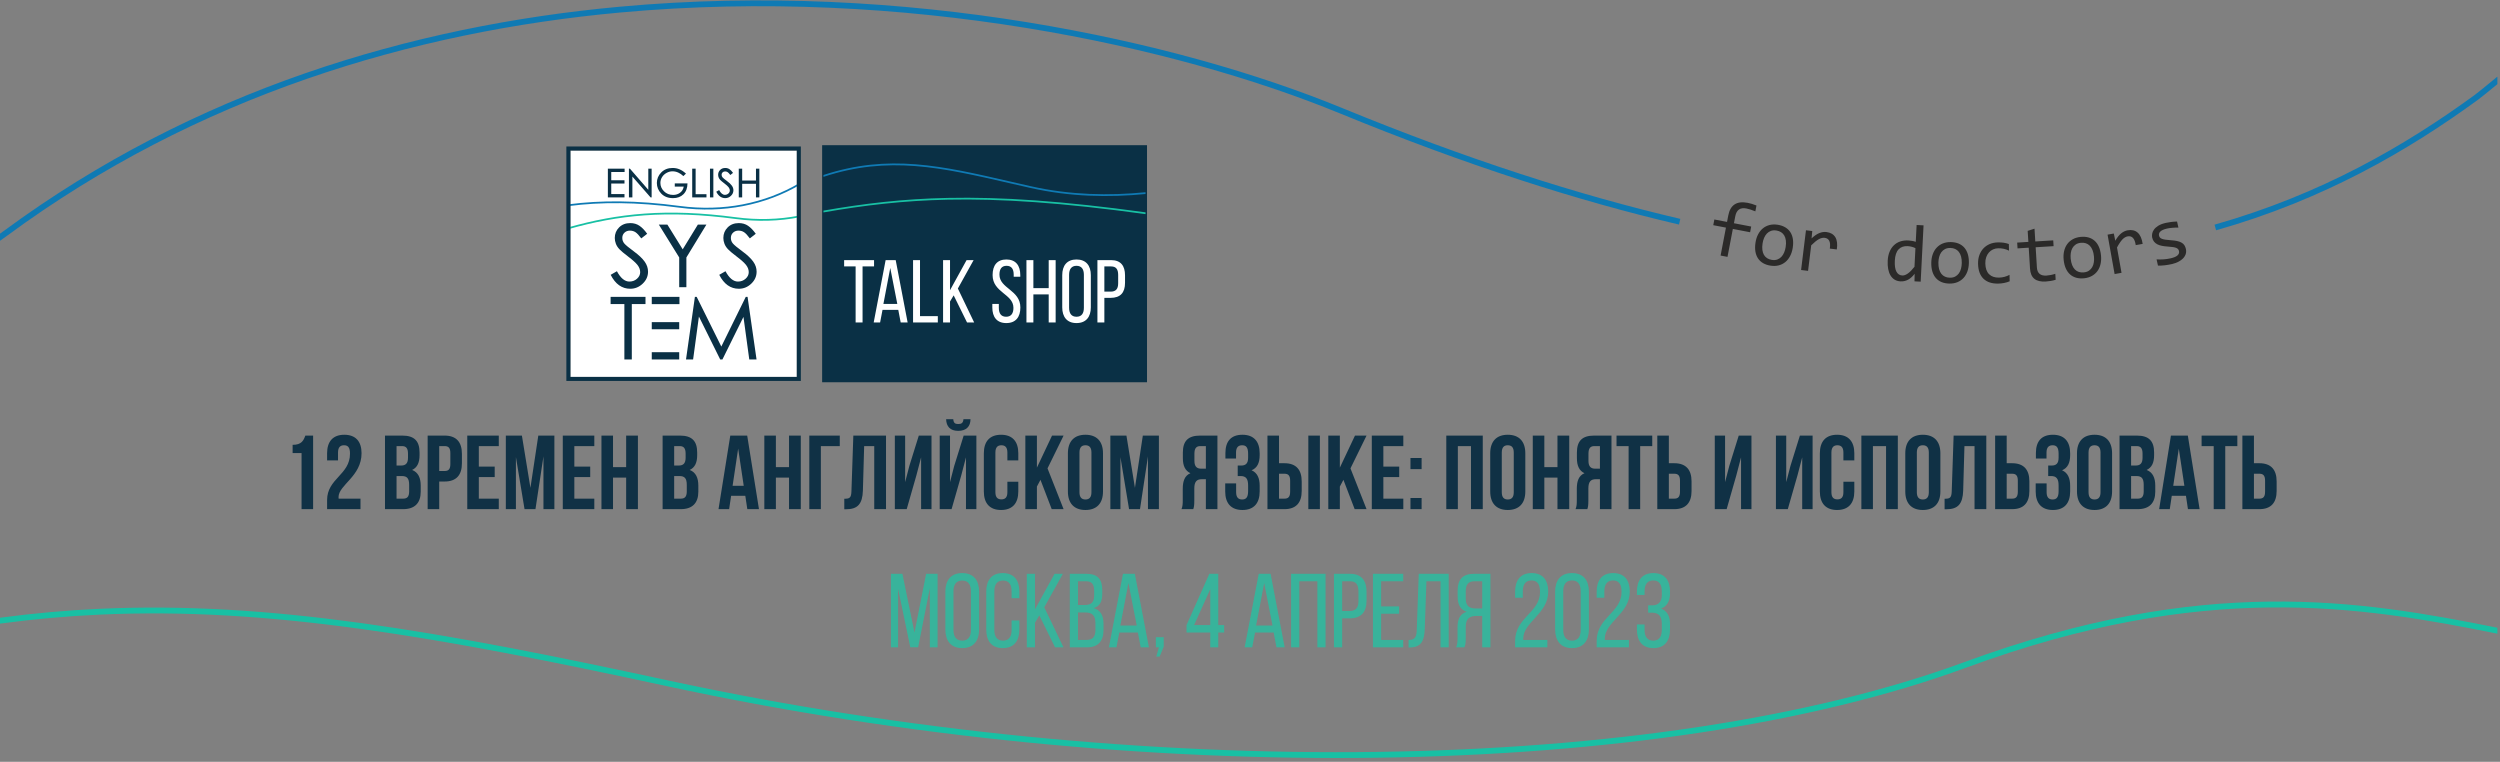
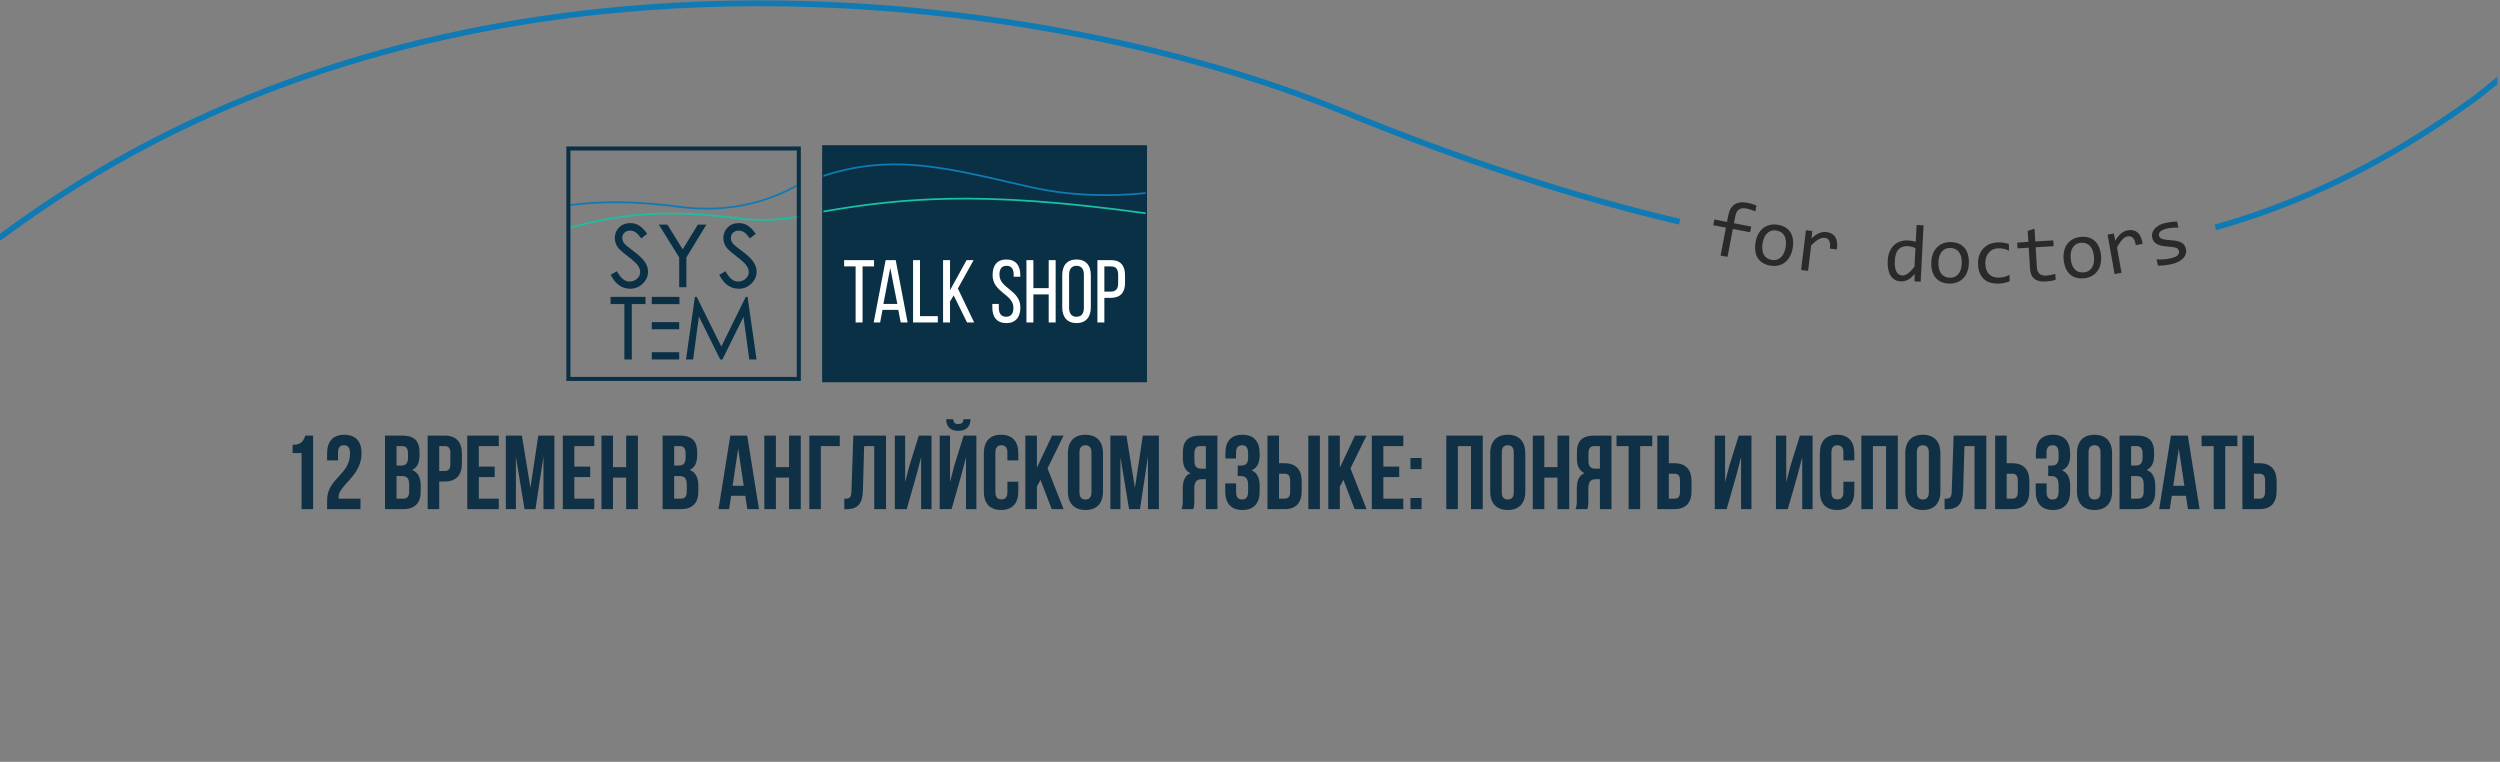
<svg xmlns="http://www.w3.org/2000/svg" width="571" height="174" viewBox="0 0 571 174" fill="none">
  <rect x="0" y="0" width="571" height="174" fill="#808080" stroke="none" />
  <path d="M0 53.365L0.866 52.748C44.367 20.682 93.882 5.909 141.482 1.539C207.032 -4.479 268.96 9.235 306.529 24.663C320.773 30.513 334.309 35.495 347.177 39.691C360.031 43.882 372.22 47.289 383.786 49.991L383.484 51.288C371.892 48.58 359.667 45.163 346.766 40.956C333.88 36.755 320.314 31.76 306.024 25.892C268.603 10.525 206.912 -3.135 141.601 2.862C94.221 7.212 44.938 21.913 1.652 53.82L0 54.998V53.365ZM505.798 51.314C518.017 47.849 528.906 43.335 538.722 38.241C548.547 33.144 557.296 27.468 565.228 21.686C565.94 21.167 568.1 19.398 570.401 17.503V19.223C568.421 20.851 566.666 22.28 566.009 22.759C558.02 28.582 549.213 34.297 539.331 39.424C529.442 44.555 518.47 49.104 506.157 52.595L505.798 51.314Z" fill="#0F7AB4" />
-   <path d="M570.401 144.731C539.062 138.427 503.441 132.486 449.142 152.467C414.017 165.392 366.773 172.325 314.694 173.061C262.915 173.792 206.352 168.401 152.173 156.687C100.045 145.415 61.412 138.609 22.78 140.379C15.223 140.725 7.663 141.402 0 142.435V141.093C7.641 140.068 15.183 139.396 22.723 139.051C61.512 137.274 100.23 144.092 152.454 155.384C206.547 167.08 263.006 172.463 314.679 171.732C366.604 170.998 413.693 164.092 448.684 151.216C503.177 131.165 538.949 137.055 570.401 143.376V144.731Z" fill="#18C0A4" />
-   <path d="M66.835 103.474H68.875V116.29H71.515V99.49H69.739C69.331 100.617 68.875 101.602 66.835 101.602V103.474ZM79.939 103.618C79.939 108.466 74.707 109.282 74.707 114.226V116.29H82.339V113.89H77.347C77.323 113.769 77.323 113.65 77.323 113.529C77.323 110.77 82.579 108.802 82.579 103.522C82.579 100.834 81.235 99.298 78.643 99.298C76.051 99.298 74.707 100.834 74.707 103.522V105.154H77.203V103.353C77.203 102.153 77.731 101.698 78.571 101.698C79.411 101.698 79.939 102.105 79.939 103.618ZM91.915 99.49H87.931V116.29H92.083C94.723 116.29 96.091 114.898 96.091 112.306V110.937C96.091 109.161 95.539 107.89 94.123 107.337C95.299 106.786 95.827 105.682 95.827 103.954V103.353C95.827 100.761 94.651 99.49 91.915 99.49ZM91.747 108.729C92.947 108.729 93.451 109.209 93.451 110.77V112.233C93.451 113.481 92.971 113.89 92.083 113.89H90.571V108.729H91.747ZM91.843 101.89C92.779 101.89 93.187 102.418 93.187 103.618V104.553C93.187 105.897 92.587 106.329 91.603 106.329H90.571V101.89H91.843ZM101.563 99.49H97.675V116.29H100.315V109.977H101.563C104.203 109.977 105.499 108.514 105.499 105.826V103.641C105.499 100.953 104.203 99.49 101.563 99.49ZM101.563 101.89C102.403 101.89 102.859 102.274 102.859 103.474V105.993C102.859 107.193 102.403 107.577 101.563 107.577H100.315V101.89H101.563ZM109.363 101.89H113.923V99.49H106.723V116.29H113.923V113.89H109.363V108.969H112.988V106.569H109.363V101.89ZM119.203 99.49H115.532V116.29H117.836V104.409L119.804 116.29H122.3L124.124 104.242V116.29H126.62V99.49H122.947L121.148 111.417L119.203 99.49ZM131.18 101.89H135.74V99.49H128.54V116.29H135.74V113.89H131.18V108.969H134.804V106.569H131.18V101.89ZM140.012 109.09H143.012V116.29H145.7V99.49H143.012V106.69H140.012V99.49H137.372V116.29H140.012V109.09ZM155.324 99.49H151.34V116.29H155.492C158.132 116.29 159.5 114.898 159.5 112.306V110.937C159.5 109.161 158.948 107.89 157.532 107.337C158.708 106.786 159.236 105.682 159.236 103.954V103.353C159.236 100.761 158.06 99.49 155.324 99.49ZM155.156 108.729C156.356 108.729 156.86 109.209 156.86 110.77V112.233C156.86 113.481 156.38 113.89 155.492 113.89H153.98V108.729H155.156ZM155.252 101.89C156.188 101.89 156.596 102.418 156.596 103.618V104.553C156.596 105.897 155.996 106.329 155.012 106.329H153.98V101.89H155.252ZM170.66 99.49H166.796L164.108 116.29H166.532L166.988 113.241H170.228L170.684 116.29H173.348L170.66 99.49ZM168.596 102.466L169.868 110.962H167.324L168.596 102.466ZM177.212 109.09H180.212V116.29H182.9V99.49H180.212V106.69H177.212V99.49H174.572V116.29H177.212V109.09ZM187.485 116.29V101.89H191.805V99.49H184.845V116.29H187.485ZM192.837 116.314H193.245C195.885 116.314 196.989 115.113 197.085 112.041L197.373 101.89H199.677V116.29H202.365V99.49H194.901L194.469 112.185C194.421 113.746 194.037 113.913 192.837 113.913V116.314ZM209.301 108.585L210.381 104.457V116.29H212.757V99.49H209.853L207.693 106.425L206.733 110.121V99.49H204.381V116.29H207.093L209.301 108.585ZM217.341 116.29H214.629V99.49H216.981V110.121L217.941 106.425L220.101 99.49H223.005V116.29H220.629V104.457L219.549 108.585L217.341 116.29ZM220.053 95.746C219.981 96.633 219.573 96.85 218.853 96.85C218.157 96.85 217.797 96.633 217.725 95.746H216.093C216.141 97.378 217.005 98.409 218.853 98.409C220.725 98.409 221.661 97.378 221.661 95.746H220.053ZM230.085 110.025V112.425C230.085 113.625 229.557 114.057 228.717 114.057C227.877 114.057 227.349 113.625 227.349 112.425V103.353C227.349 102.153 227.877 101.698 228.717 101.698C229.557 101.698 230.085 102.153 230.085 103.353V105.154H232.581V103.522C232.581 100.834 231.237 99.298 228.645 99.298C226.053 99.298 224.709 100.834 224.709 103.522V112.258C224.709 114.946 226.053 116.482 228.645 116.482C231.237 116.482 232.581 114.946 232.581 112.258V110.025H230.085ZM240.213 116.29H242.925L239.253 106.978L242.925 99.49H240.285L236.829 106.809V99.49H234.189V116.29H236.829V111.129L237.645 109.593L240.213 116.29ZM246.549 103.353C246.549 102.153 247.077 101.698 247.917 101.698C248.757 101.698 249.285 102.153 249.285 103.353V112.425C249.285 113.625 248.757 114.082 247.917 114.082C247.077 114.082 246.549 113.625 246.549 112.425V103.353ZM243.909 112.258C243.909 114.946 245.325 116.482 247.917 116.482C250.509 116.482 251.925 114.946 251.925 112.258V103.522C251.925 100.834 250.509 99.298 247.917 99.298C245.325 99.298 243.909 100.834 243.909 103.522V112.258ZM257.277 99.49H253.605V116.29H255.909V104.409L257.877 116.29H260.373L262.197 104.242V116.29H264.693V99.49H261.021L259.221 111.417L257.277 99.49ZM272.541 116.29C272.685 115.858 272.781 115.593 272.781 114.226V111.586C272.781 110.025 273.309 109.449 274.509 109.449H275.421V116.29H278.061V99.49H274.077C271.341 99.49 270.166 100.761 270.166 103.353V104.674C270.166 106.402 270.717 107.529 271.894 108.082C270.573 108.633 270.141 109.906 270.141 111.657V114.249C270.141 115.065 270.118 115.666 269.853 116.29H272.541ZM275.421 101.89V107.049H274.39C273.405 107.049 272.806 106.617 272.806 105.273V103.618C272.806 102.418 273.213 101.89 274.15 101.89H275.421ZM285.069 104.553C285.069 105.897 284.47 106.329 283.485 106.329H282.694V108.729H283.341C284.541 108.729 285.069 109.305 285.069 110.866V112.185C285.069 113.673 284.541 114.082 283.702 114.082C282.861 114.082 282.333 113.625 282.333 112.425V110.409H279.837V112.258C279.837 114.946 281.181 116.482 283.773 116.482C286.365 116.482 287.709 114.946 287.709 112.258V110.937C287.709 109.234 287.181 107.986 285.862 107.41C287.133 106.882 287.709 105.753 287.709 103.954V103.522C287.709 100.834 286.365 99.298 283.773 99.298C281.181 99.298 279.885 100.786 279.885 103.474V104.722H282.31V103.353C282.31 102.153 282.861 101.698 283.702 101.698C284.541 101.698 285.069 102.105 285.069 103.618V104.553ZM293.373 116.29C296.013 116.29 297.309 114.825 297.309 112.137V109.954C297.309 107.266 296.013 105.801 293.373 105.801H292.125V99.49H289.485V116.29H293.373ZM292.125 113.89V108.201H293.373C294.214 108.201 294.669 108.585 294.669 109.785V112.306C294.669 113.506 294.214 113.89 293.373 113.89H292.125ZM301.462 116.29V99.49H298.822V116.29H301.462ZM309.406 116.29H312.118L308.446 106.978L312.118 99.49H309.478L306.022 106.809V99.49H303.382V116.29H306.022V111.129L306.838 109.593L309.406 116.29ZM315.958 101.89H320.518V99.49H313.318V116.29H320.518V113.89H315.958V108.969H319.582V106.569H315.958V101.89ZM322.15 113.746V116.29H324.694V113.746H322.15ZM322.15 104.601V107.145H324.694V104.601H322.15ZM332.974 101.89H335.974V116.29H338.662V99.49H330.334V116.29H332.974V101.89ZM343.006 103.353C343.006 102.153 343.534 101.698 344.374 101.698C345.214 101.698 345.742 102.153 345.742 103.353V112.425C345.742 113.625 345.214 114.082 344.374 114.082C343.534 114.082 343.006 113.625 343.006 112.425V103.353ZM340.366 112.258C340.366 114.946 341.782 116.482 344.374 116.482C346.966 116.482 348.382 114.946 348.382 112.258V103.522C348.382 100.834 346.966 99.298 344.374 99.298C341.782 99.298 340.366 100.834 340.366 103.522V112.258ZM352.726 109.09H355.726V116.29H358.414V99.49H355.726V106.69H352.726V99.49H350.086V116.29H352.726V109.09ZM362.542 116.29C362.686 115.858 362.782 115.593 362.782 114.226V111.586C362.782 110.025 363.31 109.449 364.51 109.449H365.422V116.29H368.062V99.49H364.078C361.342 99.49 360.166 100.761 360.166 103.353V104.674C360.166 106.402 360.718 107.529 361.894 108.082C360.574 108.633 360.142 109.906 360.142 111.657V114.249C360.142 115.065 360.118 115.666 359.854 116.29H362.542ZM365.422 101.89V107.049H364.39C363.406 107.049 362.806 106.617 362.806 105.273V103.618C362.806 102.418 363.214 101.89 364.15 101.89H365.422ZM369.214 101.89H371.974V116.29H374.614V101.89H377.374V99.49H369.214V101.89ZM382.414 116.29C385.054 116.29 386.35 114.825 386.35 112.137V109.954C386.35 107.266 385.054 105.801 382.414 105.801H381.166V99.49H378.526V116.29H382.414ZM381.166 113.89V108.201H382.414C383.254 108.201 383.71 108.585 383.71 109.785V112.306C383.71 113.506 383.254 113.89 382.414 113.89H381.166ZM396.575 108.585L397.654 104.457V116.29H400.031V99.49H397.126L394.966 106.425L394.006 110.121V99.49H391.654V116.29H394.367L396.575 108.585ZM410.543 108.585L411.623 104.457V116.29H413.999V99.49H411.095L408.935 106.425L407.975 110.121V99.49H405.623V116.29H408.335L410.543 108.585ZM421.031 110.025V112.425C421.031 113.625 420.503 114.057 419.663 114.057C418.823 114.057 418.295 113.625 418.295 112.425V103.353C418.295 102.153 418.823 101.698 419.663 101.698C420.503 101.698 421.031 102.153 421.031 103.353V105.154H423.527V103.522C423.527 100.834 422.183 99.298 419.591 99.298C416.999 99.298 415.655 100.834 415.655 103.522V112.258C415.655 114.946 416.999 116.482 419.591 116.482C422.183 116.482 423.527 114.946 423.527 112.258V110.025H421.031ZM427.775 101.89H430.775V116.29H433.463V99.49H425.135V116.29H427.775V101.89ZM437.807 103.353C437.807 102.153 438.335 101.698 439.175 101.698C440.015 101.698 440.543 102.153 440.543 103.353V112.425C440.543 113.625 440.015 114.082 439.175 114.082C438.335 114.082 437.807 113.625 437.807 112.425V103.353ZM435.167 112.258C435.167 114.946 436.583 116.482 439.175 116.482C441.767 116.482 443.183 114.946 443.183 112.258V103.522C443.183 100.834 441.767 99.298 439.175 99.298C436.583 99.298 435.167 100.834 435.167 103.522V112.258ZM444.143 116.314H444.551C447.191 116.314 448.295 115.113 448.391 112.041L448.679 101.89H450.983V116.29H453.671V99.49H446.207L445.775 112.185C445.727 113.746 445.343 113.913 444.143 113.913V116.314ZM459.575 116.29C462.215 116.29 463.511 114.825 463.511 112.137V109.954C463.511 107.266 462.215 105.801 459.575 105.801H458.327V99.49H455.687V116.29H459.575ZM458.327 113.89V108.201H459.575C460.415 108.201 460.871 108.585 460.871 109.785V112.306C460.871 113.506 460.415 113.89 459.575 113.89H458.327ZM470.183 104.553C470.183 105.897 469.583 106.329 468.599 106.329H467.807V108.729H468.455C469.655 108.729 470.183 109.305 470.183 110.866V112.185C470.183 113.673 469.655 114.082 468.815 114.082C467.975 114.082 467.447 113.625 467.447 112.425V110.409H464.951V112.258C464.951 114.946 466.295 116.482 468.887 116.482C471.479 116.482 472.823 114.946 472.823 112.258V110.937C472.823 109.234 472.295 107.986 470.975 107.41C472.247 106.882 472.823 105.753 472.823 103.954V103.522C472.823 100.834 471.479 99.298 468.887 99.298C466.295 99.298 464.999 100.786 464.999 103.474V104.722H467.423V103.353C467.423 102.153 467.975 101.698 468.815 101.698C469.655 101.698 470.183 102.105 470.183 103.618V104.553ZM477.023 103.353C477.023 102.153 477.551 101.698 478.391 101.698C479.231 101.698 479.759 102.153 479.759 103.353V112.425C479.759 113.625 479.231 114.082 478.391 114.082C477.551 114.082 477.023 113.625 477.023 112.425V103.353ZM474.383 112.258C474.383 114.946 475.799 116.482 478.391 116.482C480.983 116.482 482.399 114.946 482.399 112.258V103.522C482.399 100.834 480.983 99.298 478.391 99.298C475.799 99.298 474.383 100.834 474.383 103.522V112.258ZM488.087 99.49H484.103V116.29H488.255C490.895 116.29 492.263 114.898 492.263 112.306V110.937C492.263 109.161 491.711 107.89 490.295 107.337C491.471 106.786 491.999 105.682 491.999 103.954V103.353C491.999 100.761 490.823 99.49 488.087 99.49ZM487.919 108.729C489.119 108.729 489.623 109.209 489.623 110.77V112.233C489.623 113.481 489.143 113.89 488.255 113.89H486.743V108.729H487.919ZM488.015 101.89C488.951 101.89 489.359 102.418 489.359 103.618V104.553C489.359 105.897 488.759 106.329 487.775 106.329H486.743V101.89H488.015ZM499.703 99.49H495.839L493.151 116.29H495.575L496.031 113.241H499.271L499.727 116.29H502.391L499.703 99.49ZM497.639 102.466L498.911 110.962H496.367L497.639 102.466ZM502.847 101.89H505.608V116.29H508.247V101.89H511.007V99.49H502.847V101.89ZM516.047 116.29C518.687 116.29 519.983 114.825 519.983 112.137V109.954C519.983 107.266 518.687 105.801 516.047 105.801H514.799V99.49H512.159V116.29H516.047ZM514.799 113.89V108.201H516.047C516.888 108.201 517.343 108.585 517.343 109.785V112.306C517.343 113.506 516.888 113.89 516.047 113.89H514.799Z" fill="#103145" />
-   <path d="M212.372 134.346V147.858H214.148V131.058H211.532L208.868 144.474L206.108 131.058H203.492V147.858H205.124V134.466L207.908 147.834H209.708L212.372 134.346ZM215.924 143.802C215.924 146.346 217.196 148.026 219.764 148.026C222.356 148.026 223.628 146.346 223.628 143.802V135.114C223.628 132.546 222.356 130.89 219.764 130.89C217.196 130.89 215.924 132.546 215.924 135.114V143.802ZM217.772 135.018C217.772 133.506 218.42 132.594 219.764 132.594C221.132 132.594 221.756 133.506 221.756 135.018V143.898C221.756 145.434 221.132 146.322 219.764 146.322C218.42 146.322 217.772 145.434 217.772 143.898V135.018ZM229.029 130.89C226.46 130.89 225.26 132.57 225.26 135.114V143.802C225.26 146.346 226.46 148.026 229.029 148.026C231.621 148.026 232.821 146.346 232.821 143.802V141.714H231.045V143.898C231.045 145.41 230.444 146.322 229.077 146.322C227.733 146.322 227.109 145.41 227.109 143.898V135.018C227.109 133.506 227.733 132.594 229.077 132.594C230.444 132.594 231.045 133.506 231.045 135.018V136.626H232.821V135.114C232.821 132.57 231.621 130.89 229.029 130.89ZM240.981 147.858H242.901L238.508 138.714L242.757 131.058H240.86L236.396 139.17V131.058H234.524V147.858H236.396V142.218L237.381 140.562L240.981 147.858ZM244.341 131.058V147.858H248.205C250.821 147.858 252.045 146.442 252.045 143.922V142.506C252.045 140.658 251.421 139.362 249.789 138.906C251.253 138.45 251.757 137.346 251.757 135.57V134.778C251.757 132.306 250.725 131.058 248.109 131.058H244.341ZM246.213 138.186V132.762H248.061C249.405 132.762 249.909 133.482 249.909 134.97V135.954C249.909 137.706 249.141 138.186 247.653 138.186H246.213ZM246.213 146.154V139.89H247.845C249.453 139.89 250.197 140.514 250.197 142.386V143.874C250.197 145.434 249.573 146.154 248.205 146.154H246.213ZM259.893 144.474L260.541 147.858H262.413L259.197 131.058H256.485L253.269 147.858H254.997L255.645 144.474H259.893ZM257.733 133.17L259.629 142.866H255.885L257.733 133.17ZM264.093 149.97H264.861L265.797 147.69V145.53H263.997V147.858H264.693L264.093 149.97ZM279.597 144.474V142.77H278.253V131.058H276.213L271.005 142.77V144.474H276.429V147.858H278.253V144.474H279.597ZM276.429 134.562V142.77H272.733L276.429 134.562ZM290.901 144.474L291.549 147.858H293.421L290.205 131.058H287.493L284.277 147.858H286.005L286.653 144.474H290.901ZM288.741 133.17L290.637 142.866H286.893L288.741 133.17ZM300.885 132.762V147.858H302.757V131.058H294.885V147.858H296.757V132.762H300.885ZM304.677 131.058V147.858H306.549V141.234H308.205C310.869 141.234 312.117 139.842 312.117 137.178V135.162C312.117 132.618 310.989 131.058 308.349 131.058H304.677ZM306.549 139.554V132.762H308.349C309.717 132.762 310.269 133.53 310.269 135.066V137.298C310.269 138.906 309.597 139.554 308.205 139.554H306.549ZM315.453 138.498V132.762H320.493V131.058H313.581V147.858H320.493V146.154H315.453V140.178H319.557V138.498H315.453ZM329.013 132.762V147.858H330.885V131.058H324.045L323.589 143.778C323.541 145.386 323.277 146.178 321.717 146.178V147.882H322.029C324.597 147.858 325.317 146.346 325.413 143.682L325.797 132.762H329.013ZM338.541 140.682V147.858H340.413V131.058H336.669C334.029 131.058 332.925 132.402 332.925 134.898V136.266C332.925 138.114 333.573 139.266 334.989 139.722C333.477 140.178 332.901 141.426 332.901 143.226V145.842C332.901 146.586 332.853 147.282 332.565 147.858H334.461C334.677 147.378 334.773 146.946 334.773 145.818V143.178C334.773 141.282 335.661 140.682 337.221 140.682H338.541ZM338.541 132.762V138.978H337.125C335.661 138.978 334.773 138.498 334.773 136.674V135.066C334.773 133.554 335.325 132.762 336.717 132.762H338.541ZM349.821 130.89C347.229 130.89 346.053 132.594 346.053 135.162V136.53H347.805V135.042C347.805 133.554 348.405 132.57 349.774 132.57C351.166 132.57 351.742 133.482 351.742 135.21C351.742 139.938 346.053 140.994 346.053 146.418V147.858H353.421V146.154H347.901V145.89C347.925 142.026 353.613 140.202 353.613 135.138C353.613 132.57 352.437 130.89 349.821 130.89ZM355.197 143.778C355.197 146.346 356.47 148.026 359.038 148.026C361.63 148.026 362.902 146.346 362.902 143.778V135.114C362.902 132.546 361.63 130.89 359.038 130.89C356.47 130.89 355.197 132.546 355.197 135.114V143.778ZM357.046 135.018C357.046 133.482 357.694 132.57 359.038 132.57C360.406 132.57 361.03 133.482 361.03 135.018V143.898C361.03 145.41 360.406 146.322 359.038 146.322C357.694 146.322 357.046 145.41 357.046 143.898V135.018ZM368.446 130.89C365.854 130.89 364.678 132.594 364.678 135.162V136.53H366.43V135.042C366.43 133.554 367.03 132.57 368.398 132.57C369.79 132.57 370.366 133.482 370.366 135.21C370.366 139.938 364.678 140.994 364.678 146.418V147.858H372.046V146.154H366.526V145.89C366.55 142.026 372.238 140.202 372.238 135.138C372.238 132.57 371.062 130.89 368.446 130.89ZM377.638 130.89C375.07 130.89 373.87 132.546 373.87 135.114V135.882H375.622V135.018C375.622 133.506 376.246 132.57 377.59 132.57C378.958 132.57 379.558 133.458 379.558 135.186V135.954C379.558 137.418 378.79 138.21 377.542 138.258H376.438V139.938H377.446C378.862 139.986 379.558 140.778 379.558 142.434V143.73C379.558 145.434 378.958 146.322 377.59 146.322C376.246 146.322 375.622 145.41 375.622 143.898V142.626H373.87V143.778C373.87 146.346 375.07 148.026 377.638 148.026C380.23 148.026 381.43 146.346 381.43 143.778V142.482C381.43 140.802 380.806 139.53 379.39 139.002C380.734 138.498 381.43 137.274 381.43 135.546V135.114C381.43 132.546 380.23 130.89 377.638 130.89Z" fill="#38B39B" />
-   <path fill-rule="evenodd" clip-rule="evenodd" d="M130.282 34.379H181.991V86.087H130.282V34.379Z" fill="white" />
+   <path d="M66.835 103.474H68.875V116.29H71.515V99.49H69.739C69.331 100.617 68.875 101.602 66.835 101.602V103.474ZM79.939 103.618C79.939 108.466 74.707 109.282 74.707 114.226V116.29H82.339V113.89H77.347C77.323 113.769 77.323 113.65 77.323 113.529C77.323 110.77 82.579 108.802 82.579 103.522C82.579 100.834 81.235 99.298 78.643 99.298C76.051 99.298 74.707 100.834 74.707 103.522V105.154H77.203V103.353C77.203 102.153 77.731 101.698 78.571 101.698C79.411 101.698 79.939 102.105 79.939 103.618ZM91.915 99.49H87.931V116.29H92.083C94.723 116.29 96.091 114.898 96.091 112.306V110.937C96.091 109.161 95.539 107.89 94.123 107.337C95.299 106.786 95.827 105.682 95.827 103.954V103.353C95.827 100.761 94.651 99.49 91.915 99.49ZM91.747 108.729C92.947 108.729 93.451 109.209 93.451 110.77V112.233C93.451 113.481 92.971 113.89 92.083 113.89H90.571V108.729H91.747ZM91.843 101.89C92.779 101.89 93.187 102.418 93.187 103.618V104.553C93.187 105.897 92.587 106.329 91.603 106.329H90.571V101.89H91.843ZM101.563 99.49H97.675V116.29H100.315V109.977H101.563C104.203 109.977 105.499 108.514 105.499 105.826V103.641C105.499 100.953 104.203 99.49 101.563 99.49ZM101.563 101.89C102.403 101.89 102.859 102.274 102.859 103.474V105.993C102.859 107.193 102.403 107.577 101.563 107.577H100.315V101.89H101.563ZM109.363 101.89H113.923V99.49H106.723V116.29H113.923V113.89H109.363V108.969H112.988V106.569H109.363V101.89ZM119.203 99.49H115.532V116.29H117.836V104.409L119.804 116.29H122.3L124.124 104.242V116.29H126.62V99.49H122.947L121.148 111.417L119.203 99.49ZM131.18 101.89H135.74V99.49H128.54V116.29H135.74V113.89H131.18V108.969H134.804V106.569H131.18V101.89ZM140.012 109.09H143.012V116.29H145.7V99.49H143.012V106.69H140.012V99.49H137.372V116.29H140.012V109.09ZM155.324 99.49H151.34V116.29H155.492C158.132 116.29 159.5 114.898 159.5 112.306V110.937C159.5 109.161 158.948 107.89 157.532 107.337C158.708 106.786 159.236 105.682 159.236 103.954V103.353C159.236 100.761 158.06 99.49 155.324 99.49ZM155.156 108.729C156.356 108.729 156.86 109.209 156.86 110.77V112.233C156.86 113.481 156.38 113.89 155.492 113.89H153.98V108.729H155.156ZM155.252 101.89C156.188 101.89 156.596 102.418 156.596 103.618V104.553C156.596 105.897 155.996 106.329 155.012 106.329H153.98V101.89H155.252ZM170.66 99.49H166.796L164.108 116.29H166.532L166.988 113.241H170.228L170.684 116.29H173.348L170.66 99.49ZM168.596 102.466L169.868 110.962H167.324L168.596 102.466ZM177.212 109.09H180.212V116.29H182.9V99.49H180.212V106.69H177.212V99.49H174.572V116.29H177.212V109.09ZM187.485 116.29V101.89H191.805V99.49H184.845V116.29H187.485ZM192.837 116.314H193.245C195.885 116.314 196.989 115.113 197.085 112.041L197.373 101.89H199.677V116.29H202.365V99.49H194.901L194.469 112.185C194.421 113.746 194.037 113.913 192.837 113.913V116.314ZM209.301 108.585L210.381 104.457V116.29H212.757V99.49H209.853L207.693 106.425L206.733 110.121V99.49H204.381V116.29H207.093L209.301 108.585ZM217.341 116.29H214.629V99.49H216.981V110.121L217.941 106.425L220.101 99.49H223.005V116.29H220.629V104.457L219.549 108.585L217.341 116.29ZM220.053 95.746C219.981 96.633 219.573 96.85 218.853 96.85C218.157 96.85 217.797 96.633 217.725 95.746H216.093C216.141 97.378 217.005 98.409 218.853 98.409C220.725 98.409 221.661 97.378 221.661 95.746H220.053ZM230.085 110.025V112.425C230.085 113.625 229.557 114.057 228.717 114.057C227.877 114.057 227.349 113.625 227.349 112.425V103.353C227.349 102.153 227.877 101.698 228.717 101.698C229.557 101.698 230.085 102.153 230.085 103.353V105.154H232.581V103.522C232.581 100.834 231.237 99.298 228.645 99.298C226.053 99.298 224.709 100.834 224.709 103.522V112.258C224.709 114.946 226.053 116.482 228.645 116.482C231.237 116.482 232.581 114.946 232.581 112.258V110.025H230.085ZM240.213 116.29H242.925L239.253 106.978L242.925 99.49H240.285L236.829 106.809V99.49H234.189V116.29H236.829V111.129L237.645 109.593L240.213 116.29ZM246.549 103.353C246.549 102.153 247.077 101.698 247.917 101.698C248.757 101.698 249.285 102.153 249.285 103.353V112.425C249.285 113.625 248.757 114.082 247.917 114.082C247.077 114.082 246.549 113.625 246.549 112.425V103.353ZM243.909 112.258C243.909 114.946 245.325 116.482 247.917 116.482C250.509 116.482 251.925 114.946 251.925 112.258V103.522C251.925 100.834 250.509 99.298 247.917 99.298C245.325 99.298 243.909 100.834 243.909 103.522V112.258ZM257.277 99.49H253.605V116.29H255.909V104.409L257.877 116.29H260.373L262.197 104.242V116.29H264.693V99.49H261.021L259.221 111.417L257.277 99.49ZM272.541 116.29C272.685 115.858 272.781 115.593 272.781 114.226V111.586C272.781 110.025 273.309 109.449 274.509 109.449H275.421V116.29H278.061V99.49H274.077C271.341 99.49 270.166 100.761 270.166 103.353V104.674C270.166 106.402 270.717 107.529 271.894 108.082C270.573 108.633 270.141 109.906 270.141 111.657V114.249C270.141 115.065 270.118 115.666 269.853 116.29H272.541ZM275.421 101.89V107.049H274.39C273.405 107.049 272.806 106.617 272.806 105.273V103.618C272.806 102.418 273.213 101.89 274.15 101.89H275.421ZM285.069 104.553C285.069 105.897 284.47 106.329 283.485 106.329H282.694V108.729H283.341C284.541 108.729 285.069 109.305 285.069 110.866V112.185C285.069 113.673 284.541 114.082 283.702 114.082C282.861 114.082 282.333 113.625 282.333 112.425V110.409H279.837V112.258C279.837 114.946 281.181 116.482 283.773 116.482C286.365 116.482 287.709 114.946 287.709 112.258V110.937C287.709 109.234 287.181 107.986 285.862 107.41C287.133 106.882 287.709 105.753 287.709 103.954V103.522C287.709 100.834 286.365 99.298 283.773 99.298C281.181 99.298 279.885 100.786 279.885 103.474V104.722H282.31V103.353C282.31 102.153 282.861 101.698 283.702 101.698C284.541 101.698 285.069 102.105 285.069 103.618V104.553ZM293.373 116.29C296.013 116.29 297.309 114.825 297.309 112.137V109.954C297.309 107.266 296.013 105.801 293.373 105.801H292.125V99.49H289.485V116.29H293.373ZM292.125 113.89V108.201H293.373C294.214 108.201 294.669 108.585 294.669 109.785V112.306C294.669 113.506 294.214 113.89 293.373 113.89H292.125ZM301.462 116.29V99.49H298.822V116.29H301.462ZM309.406 116.29H312.118L308.446 106.978L312.118 99.49H309.478L306.022 106.809V99.49H303.382V116.29H306.022V111.129L306.838 109.593L309.406 116.29ZM315.958 101.89H320.518V99.49H313.318V116.29H320.518V113.89H315.958V108.969H319.582V106.569H315.958V101.89ZM322.15 113.746V116.29H324.694V113.746H322.15ZM322.15 104.601V107.145H324.694V104.601H322.15ZM332.974 101.89H335.974V116.29H338.662V99.49H330.334V116.29H332.974V101.89ZM343.006 103.353C343.006 102.153 343.534 101.698 344.374 101.698C345.214 101.698 345.742 102.153 345.742 103.353V112.425C345.742 113.625 345.214 114.082 344.374 114.082C343.534 114.082 343.006 113.625 343.006 112.425V103.353ZM340.366 112.258C340.366 114.946 341.782 116.482 344.374 116.482C346.966 116.482 348.382 114.946 348.382 112.258V103.522C348.382 100.834 346.966 99.298 344.374 99.298C341.782 99.298 340.366 100.834 340.366 103.522V112.258ZM352.726 109.09H355.726V116.29H358.414V99.49H355.726V106.69H352.726V99.49H350.086V116.29H352.726ZM362.542 116.29C362.686 115.858 362.782 115.593 362.782 114.226V111.586C362.782 110.025 363.31 109.449 364.51 109.449H365.422V116.29H368.062V99.49H364.078C361.342 99.49 360.166 100.761 360.166 103.353V104.674C360.166 106.402 360.718 107.529 361.894 108.082C360.574 108.633 360.142 109.906 360.142 111.657V114.249C360.142 115.065 360.118 115.666 359.854 116.29H362.542ZM365.422 101.89V107.049H364.39C363.406 107.049 362.806 106.617 362.806 105.273V103.618C362.806 102.418 363.214 101.89 364.15 101.89H365.422ZM369.214 101.89H371.974V116.29H374.614V101.89H377.374V99.49H369.214V101.89ZM382.414 116.29C385.054 116.29 386.35 114.825 386.35 112.137V109.954C386.35 107.266 385.054 105.801 382.414 105.801H381.166V99.49H378.526V116.29H382.414ZM381.166 113.89V108.201H382.414C383.254 108.201 383.71 108.585 383.71 109.785V112.306C383.71 113.506 383.254 113.89 382.414 113.89H381.166ZM396.575 108.585L397.654 104.457V116.29H400.031V99.49H397.126L394.966 106.425L394.006 110.121V99.49H391.654V116.29H394.367L396.575 108.585ZM410.543 108.585L411.623 104.457V116.29H413.999V99.49H411.095L408.935 106.425L407.975 110.121V99.49H405.623V116.29H408.335L410.543 108.585ZM421.031 110.025V112.425C421.031 113.625 420.503 114.057 419.663 114.057C418.823 114.057 418.295 113.625 418.295 112.425V103.353C418.295 102.153 418.823 101.698 419.663 101.698C420.503 101.698 421.031 102.153 421.031 103.353V105.154H423.527V103.522C423.527 100.834 422.183 99.298 419.591 99.298C416.999 99.298 415.655 100.834 415.655 103.522V112.258C415.655 114.946 416.999 116.482 419.591 116.482C422.183 116.482 423.527 114.946 423.527 112.258V110.025H421.031ZM427.775 101.89H430.775V116.29H433.463V99.49H425.135V116.29H427.775V101.89ZM437.807 103.353C437.807 102.153 438.335 101.698 439.175 101.698C440.015 101.698 440.543 102.153 440.543 103.353V112.425C440.543 113.625 440.015 114.082 439.175 114.082C438.335 114.082 437.807 113.625 437.807 112.425V103.353ZM435.167 112.258C435.167 114.946 436.583 116.482 439.175 116.482C441.767 116.482 443.183 114.946 443.183 112.258V103.522C443.183 100.834 441.767 99.298 439.175 99.298C436.583 99.298 435.167 100.834 435.167 103.522V112.258ZM444.143 116.314H444.551C447.191 116.314 448.295 115.113 448.391 112.041L448.679 101.89H450.983V116.29H453.671V99.49H446.207L445.775 112.185C445.727 113.746 445.343 113.913 444.143 113.913V116.314ZM459.575 116.29C462.215 116.29 463.511 114.825 463.511 112.137V109.954C463.511 107.266 462.215 105.801 459.575 105.801H458.327V99.49H455.687V116.29H459.575ZM458.327 113.89V108.201H459.575C460.415 108.201 460.871 108.585 460.871 109.785V112.306C460.871 113.506 460.415 113.89 459.575 113.89H458.327ZM470.183 104.553C470.183 105.897 469.583 106.329 468.599 106.329H467.807V108.729H468.455C469.655 108.729 470.183 109.305 470.183 110.866V112.185C470.183 113.673 469.655 114.082 468.815 114.082C467.975 114.082 467.447 113.625 467.447 112.425V110.409H464.951V112.258C464.951 114.946 466.295 116.482 468.887 116.482C471.479 116.482 472.823 114.946 472.823 112.258V110.937C472.823 109.234 472.295 107.986 470.975 107.41C472.247 106.882 472.823 105.753 472.823 103.954V103.522C472.823 100.834 471.479 99.298 468.887 99.298C466.295 99.298 464.999 100.786 464.999 103.474V104.722H467.423V103.353C467.423 102.153 467.975 101.698 468.815 101.698C469.655 101.698 470.183 102.105 470.183 103.618V104.553ZM477.023 103.353C477.023 102.153 477.551 101.698 478.391 101.698C479.231 101.698 479.759 102.153 479.759 103.353V112.425C479.759 113.625 479.231 114.082 478.391 114.082C477.551 114.082 477.023 113.625 477.023 112.425V103.353ZM474.383 112.258C474.383 114.946 475.799 116.482 478.391 116.482C480.983 116.482 482.399 114.946 482.399 112.258V103.522C482.399 100.834 480.983 99.298 478.391 99.298C475.799 99.298 474.383 100.834 474.383 103.522V112.258ZM488.087 99.49H484.103V116.29H488.255C490.895 116.29 492.263 114.898 492.263 112.306V110.937C492.263 109.161 491.711 107.89 490.295 107.337C491.471 106.786 491.999 105.682 491.999 103.954V103.353C491.999 100.761 490.823 99.49 488.087 99.49ZM487.919 108.729C489.119 108.729 489.623 109.209 489.623 110.77V112.233C489.623 113.481 489.143 113.89 488.255 113.89H486.743V108.729H487.919ZM488.015 101.89C488.951 101.89 489.359 102.418 489.359 103.618V104.553C489.359 105.897 488.759 106.329 487.775 106.329H486.743V101.89H488.015ZM499.703 99.49H495.839L493.151 116.29H495.575L496.031 113.241H499.271L499.727 116.29H502.391L499.703 99.49ZM497.639 102.466L498.911 110.962H496.367L497.639 102.466ZM502.847 101.89H505.608V116.29H508.247V101.89H511.007V99.49H502.847V101.89ZM516.047 116.29C518.687 116.29 519.983 114.825 519.983 112.137V109.954C519.983 107.266 518.687 105.801 516.047 105.801H514.799V99.49H512.159V116.29H516.047ZM514.799 113.89V108.201H516.047C516.888 108.201 517.343 108.585 517.343 109.785V112.306C517.343 113.506 516.888 113.89 516.047 113.89H514.799Z" fill="#103145" />
  <path d="M188.532 33.917H261.222V86.549H188.532V33.917Z" fill="#0A3045" stroke="#0A3045" stroke-width="1.512" stroke-miterlimit="22.926" />
  <path d="M261.643 44.312C253.273 45.135 244.415 44.968 235.315 42.92C233.669 42.55 232.111 42.191 230.588 41.841C215.017 38.258 202.929 35.477 188.076 40.398V39.969C202.969 35.07 215.084 37.857 230.678 41.445C232.233 41.803 233.823 42.168 235.404 42.524C244.47 44.565 253.299 44.728 261.643 43.904V44.312Z" fill="#0F7AB4" />
  <path d="M261.643 48.91C242.662 46.296 228.62 45.35 216.465 45.607C206.281 45.823 197.416 46.883 188.076 48.515V48.103C197.407 46.475 206.271 45.417 216.457 45.202C228.623 44.944 242.67 45.89 261.643 48.499V48.91Z" fill="#18C0A4" />
  <path d="M182.768 42.17C178.891 44.457 174.481 46.165 169.662 47.086C165.166 47.945 160.311 48.119 155.196 47.44C150.239 46.782 145.752 46.449 141.581 46.403C137.41 46.355 133.552 46.593 129.851 47.075L129.798 46.672C133.517 46.189 137.394 45.95 141.584 45.997C145.773 46.044 150.276 46.378 155.248 47.038C160.318 47.711 165.13 47.538 169.586 46.687C174.358 45.776 178.723 44.084 182.562 41.821L182.768 42.17Z" fill="#0F7AB4" />
  <path d="M182.611 49.631C180.301 50.081 177.894 50.351 175.403 50.416C173.004 50.48 170.527 50.352 167.988 50.015C160.094 48.967 153.391 48.745 147.248 49.186C141.108 49.626 135.526 50.729 129.87 52.328L129.761 51.937C135.441 50.331 141.05 49.223 147.22 48.781C153.387 48.338 160.116 48.561 168.04 49.613C170.56 49.948 173.015 50.073 175.394 50.011C177.858 49.946 180.244 49.679 182.535 49.232L182.611 49.631Z" fill="#18C0A4" />
  <path d="M129.82 33.456H182.913V87.01H129.359V33.456H129.82ZM181.99 34.379H130.282V86.087H181.99V34.379Z" fill="#0A3045" />
  <path d="M148.863 80.442H155.132V82.102H148.863V80.442ZM155.187 69.467H148.863V67.807H155.187V69.467ZM171.267 54.449C170.747 53.746 170.304 53.275 169.94 53.034C169.575 52.793 169.149 52.672 168.66 52.672C168.172 52.672 167.762 52.829 167.43 53.141C167.098 53.453 166.932 53.854 166.932 54.342C166.932 54.83 167.088 55.257 167.401 55.621C167.713 55.986 168.433 56.581 169.559 57.408C170.685 58.235 171.509 59.013 172.029 59.742C172.55 60.471 172.81 61.239 172.81 62.046C172.81 63.1 172.403 64.015 171.59 64.789C170.776 65.565 169.829 65.952 168.748 65.952C166.848 65.952 165.357 64.891 164.276 62.769L165.702 61.948C166.548 63.524 167.498 64.311 168.553 64.311C169.23 64.311 169.81 64.096 170.291 63.666C170.773 63.237 171.014 62.736 171.014 62.163C171.014 61.59 170.812 61.047 170.408 60.533C170.005 60.018 169.308 59.387 168.319 58.638C167.329 57.89 166.649 57.32 166.278 56.929C165.907 56.539 165.637 56.122 165.468 55.68C165.298 55.237 165.214 54.794 165.214 54.352C165.214 53.402 165.543 52.598 166.2 51.94C166.857 51.283 167.707 50.954 168.748 50.954C169.556 50.954 170.259 51.159 170.857 51.569C171.456 51.979 172.042 52.588 172.615 53.395L171.267 54.449ZM146.468 54.449C145.948 53.746 145.505 53.275 145.141 53.034C144.776 52.793 144.35 52.672 143.862 52.672C143.373 52.672 142.963 52.829 142.631 53.141C142.299 53.453 142.133 53.854 142.133 54.342C142.133 54.83 142.29 55.257 142.602 55.621C142.915 55.986 143.634 56.581 144.76 57.408C145.886 58.235 146.71 59.013 147.23 59.742C147.751 60.471 148.011 61.239 148.011 62.046C148.011 63.1 147.605 64.015 146.791 64.789C145.977 65.565 145.03 65.952 143.949 65.952C142.049 65.952 140.558 64.891 139.477 62.769L140.903 61.948C141.749 63.524 142.7 64.311 143.754 64.311C144.431 64.311 145.011 64.096 145.492 63.666C145.974 63.237 146.215 62.736 146.215 62.163C146.215 61.59 146.013 61.047 145.609 60.533C145.206 60.018 144.509 59.387 143.52 58.638C142.531 57.89 141.85 57.32 141.479 56.929C141.108 56.539 140.838 56.122 140.669 55.68C140.499 55.237 140.415 54.794 140.415 54.352C140.415 53.402 140.744 52.598 141.401 51.94C142.058 51.283 142.908 50.954 143.949 50.954C144.757 50.954 145.46 51.159 146.058 51.569C146.657 51.979 147.243 52.588 147.816 53.395L146.468 54.449ZM161.34 51.306L156.77 58.804V65.6H155.13V58.804L150.482 51.306H152.435L155.93 56.949L159.387 51.306H161.34ZM172.794 82.102H171.134L169.807 72.376L165.002 82.102H164.495L159.633 72.299L158.305 82.102H156.684L158.715 67.807H159.125L164.749 79.153L170.334 67.807H170.744L172.794 82.102ZM147.43 69.447H144.305V82.102H142.606V69.447H139.462V67.807H147.43V69.447ZM148.863 73.568H155.132V75.208H148.863V73.568Z" fill="#0A3045" />
-   <path d="M162.929 45.093H162.157V38.526H162.929V45.093ZM161.358 45.093H158.101V38.526H158.882V44.348H161.358V45.093ZM157.025 41.881C157.007 42.946 156.697 43.774 156.096 44.366C155.495 44.959 154.704 45.255 153.723 45.255C152.598 45.255 151.701 44.909 151.031 44.218C150.361 43.528 150.026 42.719 150.026 41.791C150.026 40.864 150.361 40.061 151.031 39.383C151.701 38.703 152.566 38.364 153.624 38.364C154.199 38.364 154.732 38.47 155.226 38.682C155.72 38.895 156.202 39.219 156.675 39.656L156.083 40.221C155.718 39.868 155.323 39.597 154.898 39.409C154.474 39.221 154.037 39.127 153.589 39.127C153.14 39.127 152.694 39.246 152.251 39.486C151.809 39.724 151.462 40.048 151.211 40.455C150.96 40.861 150.834 41.301 150.834 41.773C150.834 42.509 151.111 43.151 151.664 43.698C152.217 44.245 152.909 44.519 153.741 44.519C154.357 44.519 154.889 44.35 155.338 44.012C155.786 43.674 156.062 43.212 156.163 42.626H154.118V41.881H157.025ZM148.833 45.093H148.6L144.437 40.329V45.093H143.647V38.526H143.88L148.071 43.352V38.526H148.833V45.093ZM142.66 39.288H139.609V41.172H142.633V41.926H139.609V44.33H142.633V45.093H138.838V38.526H142.66V39.288ZM173.435 45.093H172.664V41.98H169.514V45.093H168.734V38.526H169.514V41.227H172.664V38.526H173.435V45.093ZM166.805 39.97C166.565 39.647 166.362 39.43 166.194 39.32C166.027 39.209 165.831 39.153 165.607 39.153C165.383 39.153 165.194 39.225 165.041 39.369C164.889 39.513 164.813 39.696 164.813 39.921C164.813 40.145 164.885 40.341 165.028 40.508C165.171 40.676 165.502 40.95 166.02 41.329C166.537 41.709 166.915 42.066 167.154 42.401C167.394 42.736 167.513 43.089 167.513 43.46C167.513 43.945 167.326 44.365 166.953 44.721C166.579 45.076 166.143 45.255 165.647 45.255C164.774 45.255 164.089 44.767 163.593 43.792L164.247 43.415C164.636 44.139 165.073 44.501 165.557 44.501C165.869 44.501 166.135 44.402 166.356 44.205C166.577 44.008 166.688 43.777 166.688 43.514C166.688 43.251 166.595 43.001 166.41 42.765C166.224 42.528 165.904 42.239 165.45 41.894C164.995 41.55 164.683 41.289 164.512 41.109C164.342 40.93 164.217 40.739 164.14 40.535C164.062 40.332 164.023 40.129 164.023 39.925C164.023 39.488 164.174 39.119 164.476 38.817C164.778 38.515 165.168 38.364 165.647 38.364C166.018 38.364 166.341 38.458 166.616 38.647C166.891 38.835 167.161 39.114 167.424 39.486L166.805 39.97Z" fill="#0A3045" />
  <path d="M197.009 73.647V60.852H199.633V59.408H192.799V60.852H195.423V73.647H197.009ZM205.167 70.779L205.716 73.647H207.302L204.577 59.408H202.278L199.552 73.647H201.017L201.566 70.779H205.167ZM203.336 61.198L204.943 69.416H201.77L203.336 61.198ZM214.198 73.647V72.203H210.13V59.408H208.543V73.647H214.198ZM220.87 73.647H222.497L218.775 65.897L222.375 59.408H220.768L216.985 66.283V59.408H215.398V73.647H216.985V68.867L217.819 67.463L220.87 73.647ZM229.86 59.266C227.725 59.266 226.708 60.629 226.708 62.826C226.708 66.833 231.468 67.138 231.468 70.311C231.468 71.593 230.939 72.345 229.8 72.345C228.66 72.345 228.132 71.593 228.132 70.311V69.416H226.647V70.23C226.647 72.386 227.664 73.79 229.84 73.79C232.017 73.79 233.054 72.386 233.054 70.23C233.054 66.223 228.274 65.917 228.274 62.724C228.274 61.463 228.762 60.71 229.901 60.71C231.04 60.71 231.529 61.463 231.529 62.744V63.212H233.034V62.826C233.034 60.669 232.017 59.266 229.86 59.266ZM239.523 67.24V73.647H241.11V59.408H239.523V65.816H236.024V59.408H234.438V73.647H236.024V67.24H239.523ZM242.615 70.209C242.615 72.365 243.693 73.79 245.869 73.79C248.066 73.79 249.144 72.365 249.144 70.209V62.846C249.144 60.669 248.066 59.266 245.869 59.266C243.693 59.266 242.615 60.669 242.615 62.846V70.209ZM244.181 62.764C244.181 61.483 244.73 60.71 245.869 60.71C247.029 60.71 247.558 61.483 247.558 62.764V70.291C247.558 71.593 247.029 72.345 245.869 72.345C244.73 72.345 244.181 71.593 244.181 70.291V62.764ZM250.65 59.408V73.647H252.236V68.033H253.64C255.898 68.033 256.956 66.853 256.956 64.595V62.886C256.956 60.73 255.999 59.408 253.762 59.408H250.65ZM252.236 66.609V60.852H253.762C254.921 60.852 255.389 61.503 255.389 62.805V64.697C255.389 66.06 254.82 66.609 253.64 66.609H252.236Z" fill="white" />
  <path d="M400.922 48.275C400.136 47.947 399.45 47.727 398.86 47.614C397.457 47.346 396.614 47.944 396.333 49.411L396.031 50.988L399.973 51.742L399.724 53.044L395.782 52.289L394.561 58.669L392.984 58.367L394.206 51.988L391.309 51.433L391.558 50.131L394.455 50.686L394.739 49.201C395.198 46.805 396.674 45.846 399.164 46.323C399.785 46.442 400.455 46.646 401.178 46.937L400.922 48.275ZM409.461 56.595C409.352 57.296 409.152 57.926 408.861 58.479C408.573 59.036 408.209 59.492 407.772 59.852C407.335 60.209 406.829 60.464 406.262 60.611C405.691 60.758 405.064 60.78 404.388 60.675C403.739 60.574 403.174 60.381 402.692 60.102C402.21 59.819 401.819 59.455 401.524 59.009C401.228 58.563 401.03 58.038 400.93 57.43C400.832 56.826 400.841 56.147 400.958 55.397C401.068 54.693 401.266 54.066 401.556 53.52C401.844 52.969 402.207 52.516 402.644 52.156C403.081 51.799 403.587 51.544 404.155 51.397C404.726 51.249 405.353 51.228 406.029 51.333C406.677 51.435 407.242 51.627 407.725 51.907C408.206 52.19 408.597 52.55 408.893 52.993C409.189 53.436 409.388 53.961 409.488 54.569C409.586 55.173 409.578 55.848 409.461 56.595ZM407.847 56.409C407.934 55.853 407.948 55.355 407.89 54.918C407.833 54.481 407.712 54.105 407.528 53.79C407.341 53.474 407.097 53.223 406.793 53.03C406.487 52.837 406.135 52.71 405.732 52.647C405.265 52.574 404.848 52.604 404.487 52.733C404.126 52.866 403.815 53.069 403.555 53.34C403.292 53.614 403.083 53.947 402.918 54.336C402.756 54.727 402.641 55.144 402.572 55.586C402.484 56.145 402.469 56.647 402.527 57.084C402.584 57.525 402.705 57.902 402.888 58.218C403.075 58.533 403.316 58.785 403.62 58.977C403.92 59.169 404.275 59.297 404.684 59.36C405.151 59.433 405.568 59.404 405.929 59.275C406.289 59.142 406.601 58.939 406.861 58.668C407.124 58.394 407.333 58.061 407.498 57.671C407.66 57.281 407.776 56.861 407.847 56.409ZM412.483 52.592L413.923 52.769L413.763 54.448C414.38 53.868 414.965 53.464 415.523 53.238C416.081 53.012 416.627 52.931 417.158 52.996C418.096 53.112 418.772 53.505 419.185 54.173C419.595 54.844 419.709 55.777 419.525 56.973L417.931 56.778C418.048 55.98 418.001 55.389 417.796 54.996C417.59 54.605 417.245 54.38 416.763 54.321C416.553 54.295 416.335 54.306 416.113 54.357C415.888 54.405 415.654 54.498 415.408 54.638C415.159 54.776 414.895 54.96 414.609 55.191C414.324 55.42 414.014 55.701 413.678 56.036L412.962 61.866L411.369 61.67L412.483 52.592ZM431.151 59.562C431.191 58.784 431.332 58.097 431.577 57.505C431.819 56.913 432.147 56.419 432.563 56.023C432.975 55.627 433.461 55.334 434.022 55.147C434.583 54.961 435.2 54.884 435.875 54.918C436.167 54.933 436.455 54.966 436.735 55.019C437.016 55.067 437.29 55.14 437.559 55.232L437.756 51.389L439.34 51.469L438.683 64.333L437.269 64.26L437.305 62.53C436.827 63.154 436.324 63.605 435.79 63.889C435.258 64.17 434.691 64.297 434.091 64.266C433.569 64.24 433.112 64.107 432.725 63.866C432.339 63.628 432.025 63.304 431.782 62.892C431.537 62.481 431.364 61.993 431.258 61.43C431.153 60.864 431.116 60.242 431.151 59.562ZM432.778 59.539C432.722 60.642 432.841 61.477 433.14 62.037C433.438 62.597 433.884 62.891 434.478 62.922C434.882 62.942 435.313 62.783 435.779 62.449C436.242 62.114 436.741 61.607 437.268 60.927L437.485 56.683C437.23 56.548 436.946 56.44 436.633 56.362C436.322 56.281 436.01 56.234 435.699 56.218C434.836 56.173 434.15 56.419 433.636 56.954C433.127 57.485 432.839 58.349 432.778 59.539ZM449.692 60.033C449.68 60.743 449.569 61.394 449.357 61.982C449.147 62.572 448.849 63.075 448.466 63.491C448.082 63.904 447.615 64.226 447.073 64.45C446.528 64.674 445.91 64.781 445.225 64.769C444.569 64.758 443.983 64.645 443.467 64.434C442.951 64.219 442.515 63.913 442.161 63.511C441.807 63.11 441.539 62.617 441.356 62.029C441.176 61.444 441.092 60.77 441.105 60.011C441.117 59.299 441.228 58.65 441.441 58.069C441.65 57.485 441.948 56.986 442.332 56.569C442.715 56.156 443.182 55.834 443.724 55.61C444.27 55.387 444.888 55.279 445.572 55.291C446.228 55.303 446.814 55.416 447.33 55.627C447.846 55.841 448.282 56.144 448.636 56.542C448.991 56.941 449.259 57.434 449.441 58.022C449.621 58.607 449.706 59.278 449.692 60.033ZM448.068 60.071C448.078 59.507 448.024 59.012 447.907 58.587C447.79 58.161 447.619 57.807 447.393 57.519C447.165 57.233 446.889 57.016 446.561 56.867C446.232 56.718 445.865 56.64 445.458 56.633C444.985 56.625 444.576 56.711 444.237 56.889C443.898 57.07 443.617 57.314 443.397 57.618C443.174 57.925 443.011 58.283 442.901 58.692C442.795 59.101 442.737 59.529 442.73 59.977C442.72 60.543 442.774 61.042 442.89 61.468C443.007 61.896 443.179 62.253 443.404 62.541C443.632 62.828 443.905 63.044 444.233 63.193C444.557 63.342 444.925 63.42 445.339 63.427C445.812 63.435 446.221 63.349 446.56 63.171C446.899 62.991 447.181 62.746 447.401 62.443C447.624 62.135 447.786 61.777 447.895 61.368C448.002 60.959 448.06 60.528 448.068 60.071ZM459.007 64.249C458.597 64.417 458.176 64.544 457.742 64.628C457.309 64.716 456.862 64.763 456.402 64.773C454.955 64.804 453.833 64.436 453.035 63.669C452.238 62.902 451.821 61.766 451.788 60.257C451.773 59.536 451.87 58.877 452.082 58.281C452.296 57.689 452.599 57.178 452.998 56.749C453.396 56.321 453.877 55.986 454.435 55.747C454.996 55.508 455.616 55.379 456.297 55.365C456.77 55.355 457.216 55.379 457.63 55.435C458.046 55.495 458.443 55.595 458.823 55.739L458.856 57.251C458.456 57.051 458.051 56.907 457.639 56.823C457.226 56.735 456.802 56.698 456.363 56.708C455.956 56.716 455.575 56.802 455.214 56.966C454.857 57.129 454.545 57.357 454.277 57.655C454.01 57.954 453.803 58.313 453.653 58.736C453.504 59.159 453.436 59.634 453.448 60.162C453.472 61.269 453.757 62.092 454.308 62.63C454.858 63.169 455.61 63.426 456.565 63.406C456.994 63.397 457.413 63.338 457.815 63.233C458.214 63.127 458.603 62.976 458.975 62.775L459.007 64.249ZM469.515 63.897C469.163 64.012 468.798 64.1 468.419 64.164C468.039 64.228 467.652 64.274 467.258 64.298C466.112 64.369 465.242 64.161 464.648 63.678C464.051 63.194 463.722 62.416 463.656 61.342L463.361 56.572L460.805 56.731L460.723 55.408L463.279 55.249L463.123 52.734L464.681 52.227L464.862 55.151L468.958 54.898L469.04 56.221L464.944 56.474L465.231 61.114C465.272 61.769 465.476 62.248 465.844 62.55C466.212 62.855 466.734 62.984 467.414 62.942C467.703 62.925 468.022 62.883 468.363 62.815C468.705 62.75 469.061 62.657 469.431 62.537L469.515 63.897ZM479.868 58.335C479.939 59.041 479.905 59.7 479.763 60.309C479.624 60.92 479.387 61.453 479.054 61.912C478.721 62.367 478.296 62.742 477.784 63.027C477.269 63.313 476.667 63.492 475.986 63.561C475.333 63.626 474.738 63.583 474.201 63.433C473.663 63.281 473.194 63.027 472.796 62.67C472.397 62.313 472.073 61.855 471.823 61.292C471.576 60.732 471.413 60.072 471.337 59.317C471.266 58.608 471.301 57.951 471.444 57.349C471.583 56.744 471.82 56.214 472.153 55.755C472.486 55.3 472.911 54.926 473.424 54.64C473.939 54.354 474.54 54.175 475.221 54.107C475.874 54.042 476.469 54.085 477.007 54.235C477.544 54.387 478.013 54.638 478.411 54.991C478.809 55.345 479.134 55.804 479.384 56.367C479.63 56.926 479.793 57.583 479.868 58.335ZM478.259 58.561C478.203 58.001 478.092 57.516 477.926 57.107C477.76 56.698 477.548 56.366 477.291 56.107C477.031 55.848 476.731 55.666 476.388 55.557C476.043 55.447 475.671 55.413 475.265 55.453C474.795 55.5 474.398 55.634 474.082 55.85C473.767 56.069 473.516 56.345 473.333 56.672C473.147 57.004 473.028 57.378 472.967 57.797C472.909 58.216 472.902 58.648 472.947 59.094C473.003 59.657 473.115 60.146 473.281 60.555C473.447 60.967 473.659 61.302 473.916 61.56C474.177 61.819 474.473 62.002 474.815 62.111C475.155 62.221 475.53 62.255 475.942 62.214C476.413 62.167 476.809 62.034 477.125 61.818C477.441 61.598 477.691 61.323 477.875 60.995C478.06 60.664 478.179 60.289 478.24 59.871C478.298 59.452 478.305 59.016 478.259 58.561ZM481.366 53.592L482.793 53.336L483.136 54.988C483.554 54.252 483.995 53.693 484.461 53.313C484.927 52.932 485.425 52.695 485.951 52.601C486.882 52.434 487.644 52.611 488.236 53.128C488.825 53.648 489.209 54.505 489.386 55.703L487.805 55.986C487.682 55.189 487.463 54.638 487.151 54.324C486.839 54.01 486.443 53.897 485.965 53.983C485.757 54.02 485.552 54.094 485.354 54.209C485.153 54.32 484.957 54.479 484.763 54.684C484.566 54.89 484.368 55.144 484.164 55.449C483.958 55.751 483.745 56.112 483.523 56.531L484.557 62.313L482.976 62.596L481.366 53.592ZM499.259 56.867C499.33 57.183 499.338 57.477 499.288 57.75C499.238 58.023 499.142 58.277 499 58.51C498.861 58.745 498.683 58.958 498.47 59.148C498.258 59.34 498.022 59.51 497.766 59.66C497.51 59.81 497.242 59.941 496.96 60.046C496.678 60.153 496.4 60.238 496.121 60.301C495.514 60.437 494.952 60.534 494.43 60.594C493.911 60.653 493.393 60.677 492.88 60.664L492.561 59.244C493.117 59.275 493.661 59.271 494.194 59.234C494.731 59.194 495.252 59.118 495.763 59.004C496.506 58.837 497.033 58.613 497.344 58.334C497.653 58.05 497.768 57.725 497.684 57.351C497.648 57.191 497.589 57.054 497.503 56.939C497.419 56.824 497.289 56.726 497.114 56.644C496.94 56.562 496.682 56.492 496.341 56.438C496 56.384 495.543 56.336 494.964 56.3C494.534 56.27 494.13 56.22 493.756 56.144C493.379 56.07 493.044 55.956 492.746 55.806C492.451 55.656 492.202 55.454 491.997 55.21C491.791 54.962 491.644 54.648 491.559 54.268C491.503 54.019 491.5 53.733 491.549 53.413C491.601 53.089 491.736 52.768 491.958 52.451C492.18 52.133 492.509 51.836 492.948 51.562C493.386 51.285 493.962 51.067 494.676 50.906C495.028 50.827 495.42 50.759 495.857 50.702C496.294 50.642 496.755 50.609 497.24 50.599L497.551 51.983C497.036 51.974 496.554 51.99 496.105 52.033C495.652 52.075 495.266 52.132 494.948 52.204C494.559 52.291 494.241 52.394 493.987 52.512C493.736 52.632 493.539 52.762 493.402 52.901C493.261 53.041 493.17 53.19 493.128 53.343C493.089 53.498 493.086 53.655 493.122 53.815C493.158 53.976 493.221 54.115 493.314 54.232C493.404 54.348 493.551 54.446 493.745 54.531C493.942 54.614 494.206 54.682 494.537 54.735C494.868 54.788 495.292 54.833 495.813 54.867C496.376 54.903 496.858 54.963 497.26 55.052C497.66 55.138 497.996 55.26 498.268 55.419C498.542 55.574 498.755 55.772 498.914 56.01C499.07 56.249 499.185 56.536 499.259 56.867Z" fill="#2B2A29" />
</svg>